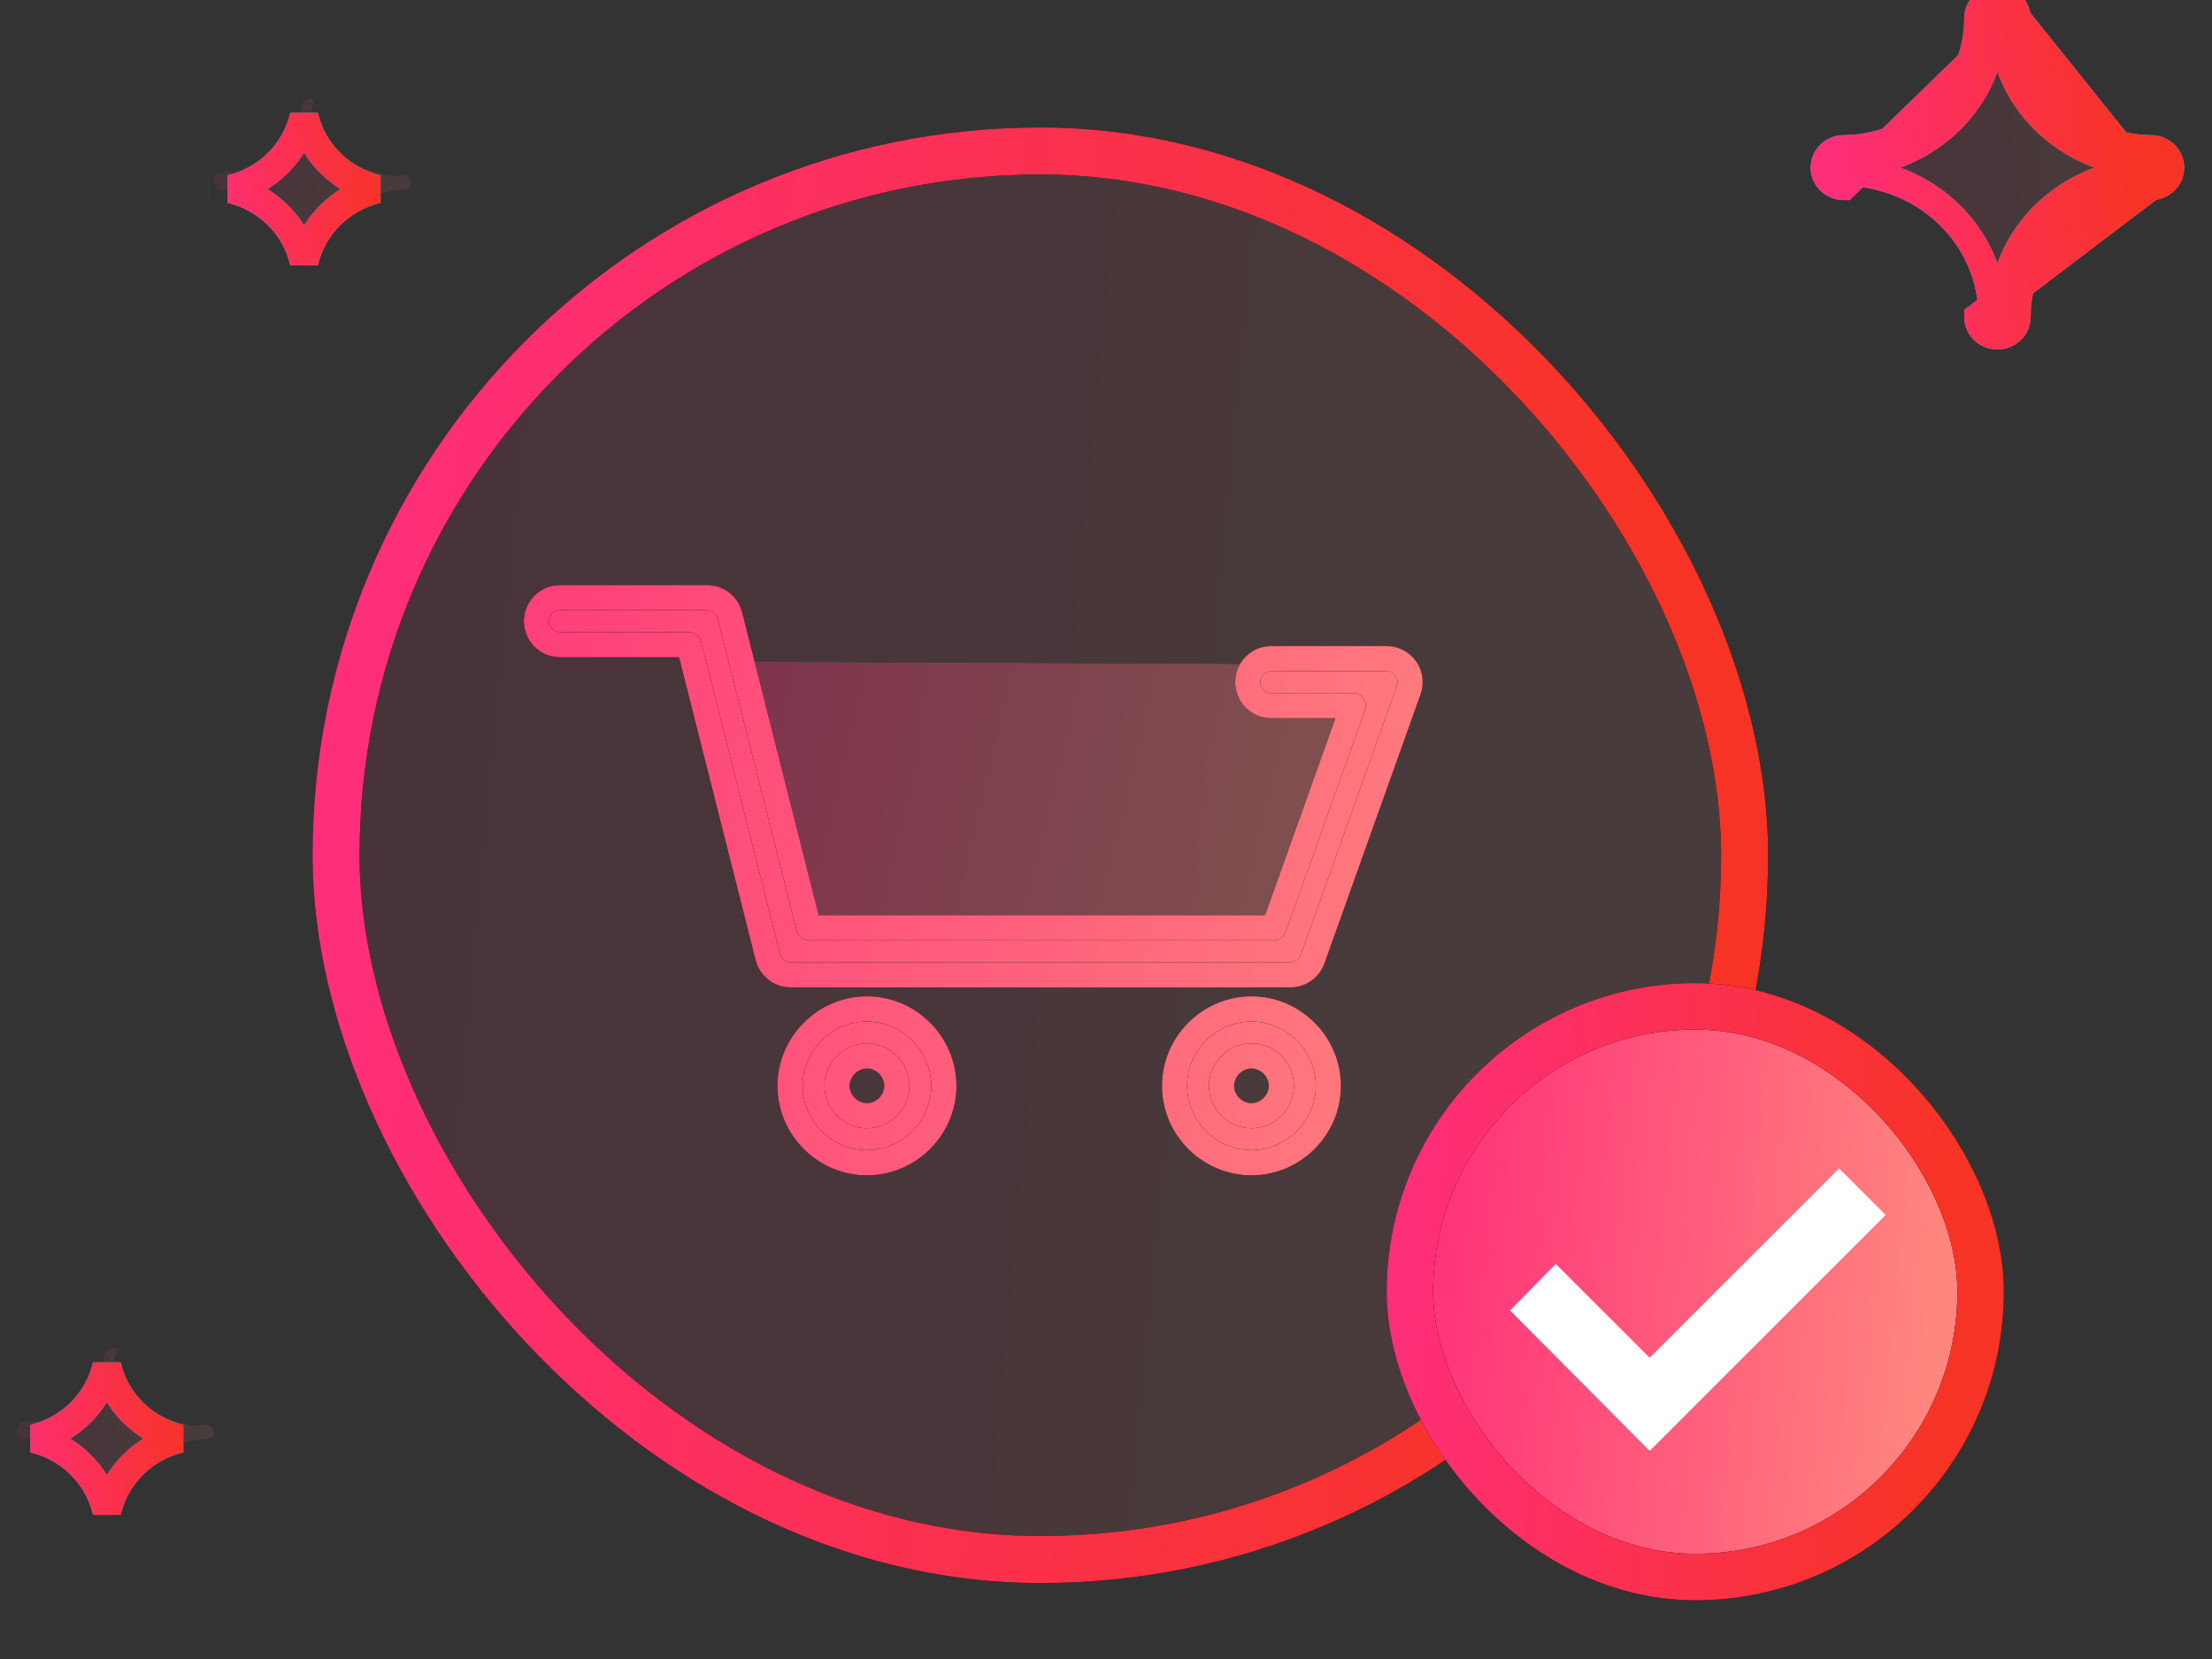
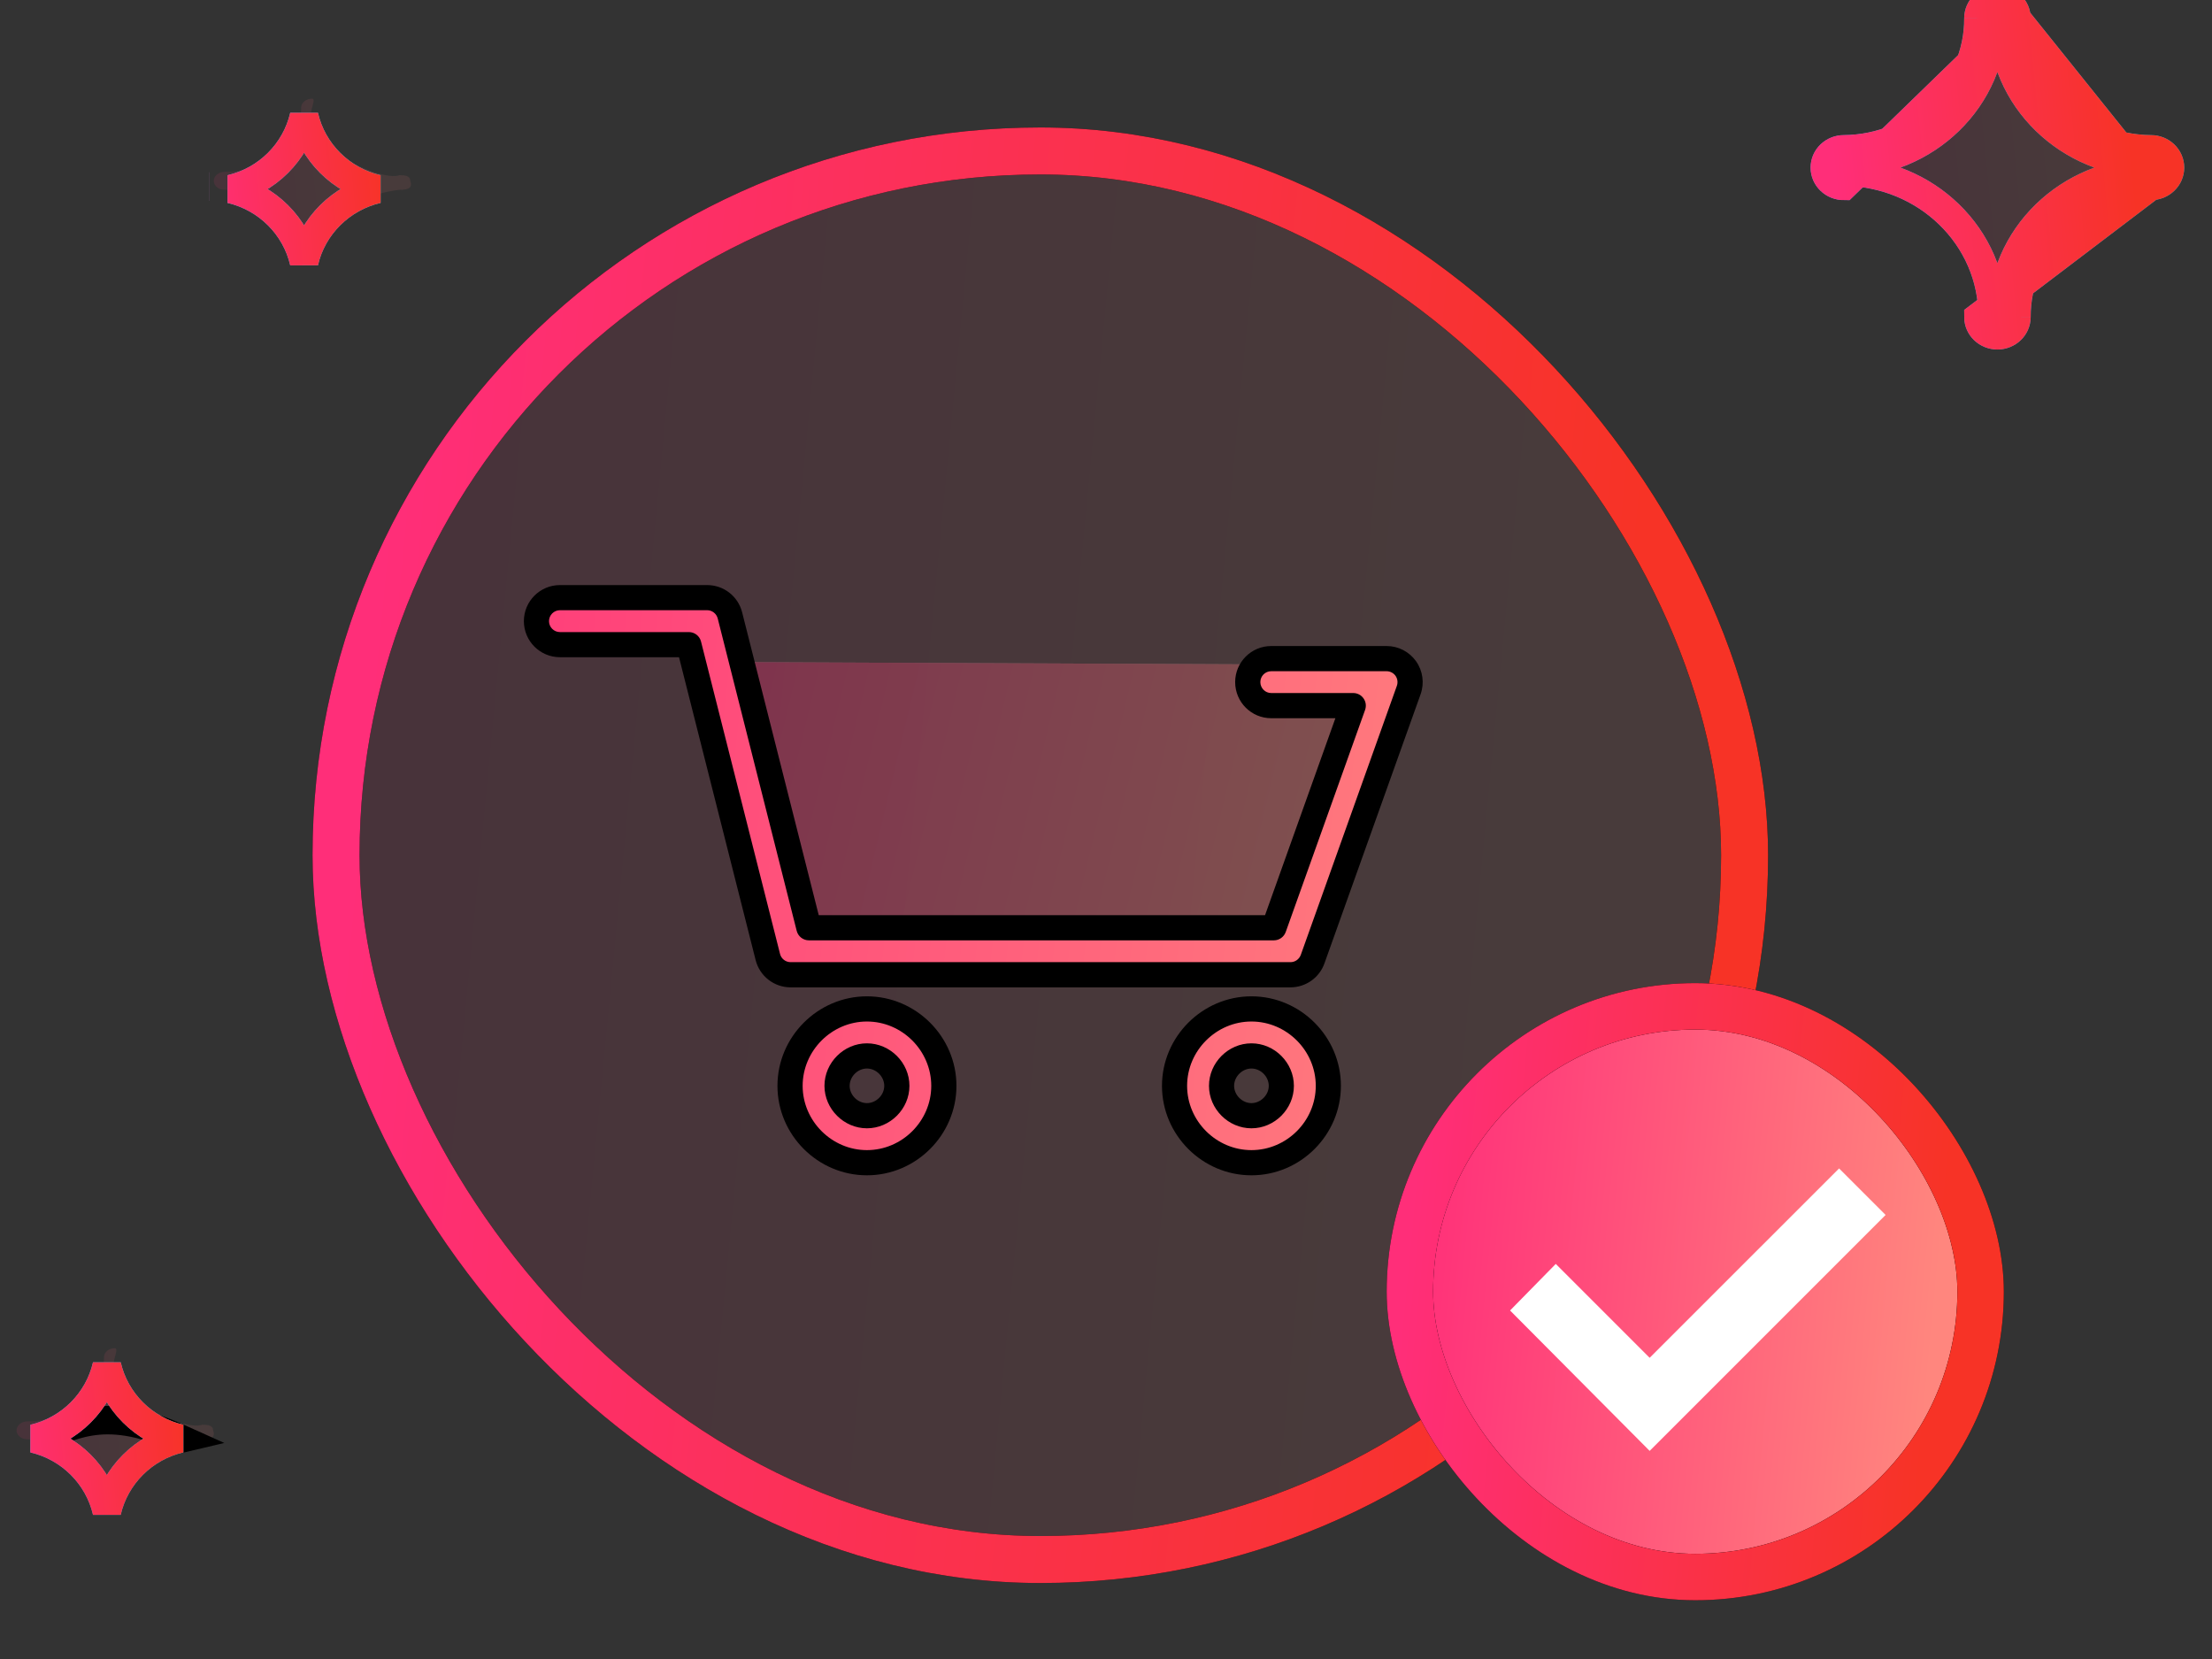
<svg xmlns="http://www.w3.org/2000/svg" width="36" height="27" viewBox="0 0 36 27" fill="none">
  <rect x="0" y="0" width="36" height="27" fill="#333333" stroke="none" />
  <rect x="5.469" y="2.457" width="22.924" height="22.924" rx="11.462" fill="url(#paint0_linear_7463_7260)" fill-opacity="0.1" />
  <rect x="5.469" y="2.457" width="22.924" height="22.924" rx="11.462" stroke="black" stroke-width="0.765" />
  <rect x="5.469" y="2.457" width="22.924" height="22.924" rx="11.462" stroke="url(#paint1_linear_7463_7260)" stroke-width="0.765" />
  <rect x="22.946" y="16.378" width="9.288" height="9.288" rx="4.644" fill="url(#paint2_linear_7463_7260)" />
  <rect x="22.946" y="16.378" width="9.288" height="9.288" rx="4.644" stroke="black" stroke-width="0.756" />
  <rect x="22.946" y="16.378" width="9.288" height="9.288" rx="4.644" stroke="url(#paint3_linear_7463_7260)" stroke-width="0.756" />
  <path d="M26.848 23.613L30.688 19.773L29.931 19.016L26.848 22.098L25.32 20.57L24.576 21.328L26.848 23.613Z" fill="white" />
  <g opacity="0.3">
    <path d="M20.479 15.561H12.582L11.594 12.008L11.428 10.773L22.848 10.824L20.479 15.561Z" fill="#F6CACC" />
    <path d="M20.479 15.561H12.582L11.594 12.008L11.428 10.773L22.848 10.824L20.479 15.561Z" fill="url(#paint4_linear_7463_7260)" />
  </g>
  <mask id="path-5-outside-1_7463_7260" maskUnits="userSpaceOnUse" x="7.73" y="8.727" width="16" height="11" fill="black">
    <rect fill="white" x="7.73" y="8.727" width="16" height="11" />
    <path fill-rule="evenodd" clip-rule="evenodd" d="M21.002 15.864C21.164 15.864 21.308 15.762 21.362 15.61L22.927 11.23C22.969 11.113 22.951 10.983 22.879 10.881C22.808 10.779 22.691 10.719 22.567 10.719L20.689 10.719C20.478 10.719 20.307 10.89 20.307 11.101C20.307 11.312 20.478 11.484 20.689 11.484L22.024 11.484L20.733 15.099L13.165 15.099L11.88 10.015C11.837 9.846 11.684 9.727 11.509 9.727H10.311H9.113C8.902 9.727 8.73 9.898 8.73 10.109C8.73 10.32 8.902 10.492 9.113 10.492L10.311 10.492L11.211 10.492L12.496 15.575C12.539 15.745 12.692 15.864 12.867 15.864L21.002 15.864ZM14.109 17.185C13.846 17.185 13.623 17.408 13.623 17.672C13.623 17.935 13.846 18.158 14.109 18.158C14.373 18.158 14.596 17.935 14.596 17.672C14.596 17.408 14.373 17.185 14.109 17.185ZM12.858 17.672C12.858 16.986 13.423 16.42 14.109 16.42C14.795 16.42 15.361 16.986 15.361 17.672C15.361 18.358 14.795 18.923 14.109 18.923C13.423 18.923 12.858 18.358 12.858 17.672ZM20.367 17.185C20.104 17.185 19.881 17.408 19.881 17.672C19.881 17.935 20.104 18.158 20.367 18.158C20.63 18.158 20.853 17.935 20.853 17.672C20.853 17.408 20.63 17.185 20.367 17.185ZM20.367 16.42C19.681 16.42 19.115 16.986 19.115 17.672C19.115 18.358 19.681 18.923 20.367 18.923C21.053 18.923 21.618 18.358 21.618 17.672C21.618 16.986 21.053 16.42 20.367 16.42Z" />
  </mask>
  <path fill-rule="evenodd" clip-rule="evenodd" d="M21.002 15.864C21.164 15.864 21.308 15.762 21.362 15.61L22.927 11.23C22.969 11.113 22.951 10.983 22.879 10.881C22.808 10.779 22.691 10.719 22.567 10.719L20.689 10.719C20.478 10.719 20.307 10.89 20.307 11.101C20.307 11.312 20.478 11.484 20.689 11.484L22.024 11.484L20.733 15.099L13.165 15.099L11.88 10.015C11.837 9.846 11.684 9.727 11.509 9.727H10.311H9.113C8.902 9.727 8.73 9.898 8.73 10.109C8.73 10.32 8.902 10.492 9.113 10.492L10.311 10.492L11.211 10.492L12.496 15.575C12.539 15.745 12.692 15.864 12.867 15.864L21.002 15.864ZM14.109 17.185C13.846 17.185 13.623 17.408 13.623 17.672C13.623 17.935 13.846 18.158 14.109 18.158C14.373 18.158 14.596 17.935 14.596 17.672C14.596 17.408 14.373 17.185 14.109 17.185ZM12.858 17.672C12.858 16.986 13.423 16.42 14.109 16.42C14.795 16.42 15.361 16.986 15.361 17.672C15.361 18.358 14.795 18.923 14.109 18.923C13.423 18.923 12.858 18.358 12.858 17.672ZM20.367 17.185C20.104 17.185 19.881 17.408 19.881 17.672C19.881 17.935 20.104 18.158 20.367 18.158C20.63 18.158 20.853 17.935 20.853 17.672C20.853 17.408 20.63 17.185 20.367 17.185ZM20.367 16.42C19.681 16.42 19.115 16.986 19.115 17.672C19.115 18.358 19.681 18.923 20.367 18.923C21.053 18.923 21.618 18.358 21.618 17.672C21.618 16.986 21.053 16.42 20.367 16.42Z" fill="black" />
  <path fill-rule="evenodd" clip-rule="evenodd" d="M21.002 15.864C21.164 15.864 21.308 15.762 21.362 15.61L22.927 11.23C22.969 11.113 22.951 10.983 22.879 10.881C22.808 10.779 22.691 10.719 22.567 10.719L20.689 10.719C20.478 10.719 20.307 10.89 20.307 11.101C20.307 11.312 20.478 11.484 20.689 11.484L22.024 11.484L20.733 15.099L13.165 15.099L11.88 10.015C11.837 9.846 11.684 9.727 11.509 9.727H10.311H9.113C8.902 9.727 8.73 9.898 8.73 10.109C8.73 10.32 8.902 10.492 9.113 10.492L10.311 10.492L11.211 10.492L12.496 15.575C12.539 15.745 12.692 15.864 12.867 15.864L21.002 15.864ZM14.109 17.185C13.846 17.185 13.623 17.408 13.623 17.672C13.623 17.935 13.846 18.158 14.109 18.158C14.373 18.158 14.596 17.935 14.596 17.672C14.596 17.408 14.373 17.185 14.109 17.185ZM12.858 17.672C12.858 16.986 13.423 16.42 14.109 16.42C14.795 16.42 15.361 16.986 15.361 17.672C15.361 18.358 14.795 18.923 14.109 18.923C13.423 18.923 12.858 18.358 12.858 17.672ZM20.367 17.185C20.104 17.185 19.881 17.408 19.881 17.672C19.881 17.935 20.104 18.158 20.367 18.158C20.63 18.158 20.853 17.935 20.853 17.672C20.853 17.408 20.63 17.185 20.367 17.185ZM20.367 16.42C19.681 16.42 19.115 16.986 19.115 17.672C19.115 18.358 19.681 18.923 20.367 18.923C21.053 18.923 21.618 18.358 21.618 17.672C21.618 16.986 21.053 16.42 20.367 16.42Z" fill="url(#paint5_linear_7463_7260)" />
  <path d="M21.362 15.61L21.17 15.541V15.541L21.362 15.61ZM21.002 15.864V16.069H21.002L21.002 15.864ZM22.927 11.23L23.12 11.299V11.299L22.927 11.23ZM22.879 10.881L22.712 10.999L22.712 10.999L22.879 10.881ZM22.567 10.719V10.924V10.719ZM20.689 10.719V10.514V10.719ZM20.689 11.484V11.279V11.484ZM22.024 11.484L22.217 11.553C22.239 11.49 22.23 11.42 22.191 11.366C22.153 11.311 22.09 11.279 22.024 11.279V11.484ZM20.733 15.099V15.304C20.819 15.304 20.896 15.249 20.925 15.168L20.733 15.099ZM13.165 15.099L12.966 15.149C12.989 15.24 13.071 15.304 13.165 15.304L13.165 15.099ZM11.88 10.015L12.078 9.965V9.965L11.88 10.015ZM9.113 10.492V10.696H9.113L9.113 10.492ZM10.311 10.492L10.311 10.287H10.311L10.311 10.492ZM11.211 10.492L11.409 10.441C11.387 10.351 11.305 10.287 11.211 10.287L11.211 10.492ZM12.496 15.575L12.695 15.525V15.525L12.496 15.575ZM12.867 15.864L12.867 15.659H12.867L12.867 15.864ZM21.17 15.541C21.144 15.612 21.077 15.659 21.002 15.659L21.002 16.069C21.25 16.069 21.472 15.913 21.555 15.679L21.17 15.541ZM22.734 11.161L21.17 15.541L21.555 15.679L23.12 11.299L22.734 11.161ZM22.712 10.999C22.745 11.046 22.753 11.107 22.734 11.161L23.12 11.299C23.184 11.119 23.157 10.919 23.047 10.763L22.712 10.999ZM22.567 10.924C22.624 10.924 22.679 10.952 22.712 10.999L23.047 10.763C22.937 10.607 22.758 10.514 22.567 10.514V10.924ZM20.689 10.924L22.567 10.924V10.514L20.689 10.514V10.924ZM20.512 11.101C20.512 11.003 20.591 10.924 20.689 10.924V10.514C20.365 10.514 20.102 10.777 20.102 11.101H20.512ZM20.689 11.279C20.591 11.279 20.512 11.199 20.512 11.101H20.102C20.102 11.426 20.365 11.689 20.689 11.689V11.279ZM22.024 11.279L20.689 11.279V11.689L22.024 11.689V11.279ZM20.925 15.168L22.217 11.553L21.831 11.415L20.54 15.03L20.925 15.168ZM13.165 15.304L20.733 15.304V14.894L13.165 14.894L13.165 15.304ZM11.681 10.066L12.966 15.149L13.364 15.049L12.078 9.965L11.681 10.066ZM11.509 9.931C11.59 9.931 11.661 9.987 11.681 10.066L12.078 9.965C12.012 9.704 11.778 9.522 11.509 9.522V9.931ZM10.311 9.931H11.509V9.522H10.311V9.931ZM9.113 9.931H10.311V9.522H9.113V9.931ZM8.935 10.109C8.935 10.011 9.015 9.931 9.113 9.931V9.522C8.789 9.522 8.526 9.785 8.526 10.109H8.935ZM9.113 10.287C9.015 10.287 8.935 10.207 8.935 10.109H8.526C8.526 10.433 8.789 10.696 9.113 10.696V10.287ZM10.311 10.287L9.113 10.287L9.113 10.696L10.311 10.696L10.311 10.287ZM11.211 10.287L10.311 10.287L10.311 10.696L11.211 10.696L11.211 10.287ZM12.695 15.525L11.409 10.441L11.012 10.542L12.298 15.626L12.695 15.525ZM12.867 15.659C12.786 15.659 12.715 15.604 12.695 15.525L12.298 15.626C12.364 15.886 12.598 16.069 12.867 16.069L12.867 15.659ZM21.002 15.659L12.867 15.659L12.867 16.069L21.002 16.069V15.659ZM13.828 17.672C13.828 17.521 13.959 17.39 14.109 17.39V16.98C13.733 16.98 13.418 17.295 13.418 17.672H13.828ZM14.109 17.953C13.959 17.953 13.828 17.822 13.828 17.672H13.418C13.418 18.048 13.733 18.363 14.109 18.363V17.953ZM14.391 17.672C14.391 17.822 14.26 17.953 14.109 17.953V18.363C14.486 18.363 14.801 18.048 14.801 17.672H14.391ZM14.109 17.39C14.26 17.39 14.391 17.521 14.391 17.672H14.801C14.801 17.295 14.486 16.98 14.109 16.98V17.39ZM14.109 16.215C13.31 16.215 12.653 16.873 12.653 17.672H13.063C13.063 17.099 13.537 16.625 14.109 16.625V16.215ZM15.566 17.672C15.566 16.873 14.908 16.215 14.109 16.215V16.625C14.682 16.625 15.156 17.099 15.156 17.672H15.566ZM14.109 19.128C14.908 19.128 15.566 18.471 15.566 17.672H15.156C15.156 18.245 14.682 18.718 14.109 18.718V19.128ZM12.653 17.672C12.653 18.471 13.31 19.128 14.109 19.128V18.718C13.537 18.718 13.063 18.244 13.063 17.672H12.653ZM20.085 17.672C20.085 17.521 20.217 17.39 20.367 17.39V16.98C19.99 16.98 19.676 17.295 19.676 17.672H20.085ZM20.367 17.953C20.217 17.953 20.085 17.822 20.085 17.672H19.676C19.676 18.048 19.99 18.363 20.367 18.363V17.953ZM20.649 17.672C20.649 17.822 20.517 17.953 20.367 17.953V18.363C20.744 18.363 21.058 18.048 21.058 17.672H20.649ZM20.367 17.39C20.517 17.39 20.649 17.521 20.649 17.672H21.058C21.058 17.295 20.744 16.98 20.367 16.98V17.39ZM19.32 17.672C19.32 17.099 19.794 16.625 20.367 16.625V16.215C19.568 16.215 18.911 16.873 18.911 17.672H19.32ZM20.367 18.718C19.794 18.718 19.32 18.244 19.32 17.672H18.911C18.911 18.471 19.568 19.128 20.367 19.128V18.718ZM21.414 17.672C21.414 18.245 20.94 18.718 20.367 18.718V19.128C21.166 19.128 21.823 18.471 21.823 17.672H21.414ZM20.367 16.625C20.94 16.625 21.414 17.099 21.414 17.672H21.823C21.823 16.873 21.166 16.215 20.367 16.215V16.625Z" fill="black" mask="url(#path-5-outside-1_7463_7260)" />
-   <path d="M21.362 15.61L21.17 15.541V15.541L21.362 15.61ZM21.002 15.864V16.069H21.002L21.002 15.864ZM22.927 11.23L23.12 11.299V11.299L22.927 11.23ZM22.879 10.881L22.712 10.999L22.712 10.999L22.879 10.881ZM22.567 10.719V10.924V10.719ZM20.689 10.719V10.514V10.719ZM20.689 11.484V11.279V11.484ZM22.024 11.484L22.217 11.553C22.239 11.49 22.23 11.42 22.191 11.366C22.153 11.311 22.09 11.279 22.024 11.279V11.484ZM20.733 15.099V15.304C20.819 15.304 20.896 15.249 20.925 15.168L20.733 15.099ZM13.165 15.099L12.966 15.149C12.989 15.24 13.071 15.304 13.165 15.304L13.165 15.099ZM11.88 10.015L12.078 9.965V9.965L11.88 10.015ZM9.113 10.492V10.696H9.113L9.113 10.492ZM10.311 10.492L10.311 10.287H10.311L10.311 10.492ZM11.211 10.492L11.409 10.441C11.387 10.351 11.305 10.287 11.211 10.287L11.211 10.492ZM12.496 15.575L12.695 15.525V15.525L12.496 15.575ZM12.867 15.864L12.867 15.659H12.867L12.867 15.864ZM21.17 15.541C21.144 15.612 21.077 15.659 21.002 15.659L21.002 16.069C21.25 16.069 21.472 15.913 21.555 15.679L21.17 15.541ZM22.734 11.161L21.17 15.541L21.555 15.679L23.12 11.299L22.734 11.161ZM22.712 10.999C22.745 11.046 22.753 11.107 22.734 11.161L23.12 11.299C23.184 11.119 23.157 10.919 23.047 10.763L22.712 10.999ZM22.567 10.924C22.624 10.924 22.679 10.952 22.712 10.999L23.047 10.763C22.937 10.607 22.758 10.514 22.567 10.514V10.924ZM20.689 10.924L22.567 10.924V10.514L20.689 10.514V10.924ZM20.512 11.101C20.512 11.003 20.591 10.924 20.689 10.924V10.514C20.365 10.514 20.102 10.777 20.102 11.101H20.512ZM20.689 11.279C20.591 11.279 20.512 11.199 20.512 11.101H20.102C20.102 11.426 20.365 11.689 20.689 11.689V11.279ZM22.024 11.279L20.689 11.279V11.689L22.024 11.689V11.279ZM20.925 15.168L22.217 11.553L21.831 11.415L20.54 15.03L20.925 15.168ZM13.165 15.304L20.733 15.304V14.894L13.165 14.894L13.165 15.304ZM11.681 10.066L12.966 15.149L13.364 15.049L12.078 9.965L11.681 10.066ZM11.509 9.931C11.59 9.931 11.661 9.987 11.681 10.066L12.078 9.965C12.012 9.704 11.778 9.522 11.509 9.522V9.931ZM10.311 9.931H11.509V9.522H10.311V9.931ZM9.113 9.931H10.311V9.522H9.113V9.931ZM8.935 10.109C8.935 10.011 9.015 9.931 9.113 9.931V9.522C8.789 9.522 8.526 9.785 8.526 10.109H8.935ZM9.113 10.287C9.015 10.287 8.935 10.207 8.935 10.109H8.526C8.526 10.433 8.789 10.696 9.113 10.696V10.287ZM10.311 10.287L9.113 10.287L9.113 10.696L10.311 10.696L10.311 10.287ZM11.211 10.287L10.311 10.287L10.311 10.696L11.211 10.696L11.211 10.287ZM12.695 15.525L11.409 10.441L11.012 10.542L12.298 15.626L12.695 15.525ZM12.867 15.659C12.786 15.659 12.715 15.604 12.695 15.525L12.298 15.626C12.364 15.886 12.598 16.069 12.867 16.069L12.867 15.659ZM21.002 15.659L12.867 15.659L12.867 16.069L21.002 16.069V15.659ZM13.828 17.672C13.828 17.521 13.959 17.39 14.109 17.39V16.98C13.733 16.98 13.418 17.295 13.418 17.672H13.828ZM14.109 17.953C13.959 17.953 13.828 17.822 13.828 17.672H13.418C13.418 18.048 13.733 18.363 14.109 18.363V17.953ZM14.391 17.672C14.391 17.822 14.26 17.953 14.109 17.953V18.363C14.486 18.363 14.801 18.048 14.801 17.672H14.391ZM14.109 17.39C14.26 17.39 14.391 17.521 14.391 17.672H14.801C14.801 17.295 14.486 16.98 14.109 16.98V17.39ZM14.109 16.215C13.31 16.215 12.653 16.873 12.653 17.672H13.063C13.063 17.099 13.537 16.625 14.109 16.625V16.215ZM15.566 17.672C15.566 16.873 14.908 16.215 14.109 16.215V16.625C14.682 16.625 15.156 17.099 15.156 17.672H15.566ZM14.109 19.128C14.908 19.128 15.566 18.471 15.566 17.672H15.156C15.156 18.245 14.682 18.718 14.109 18.718V19.128ZM12.653 17.672C12.653 18.471 13.31 19.128 14.109 19.128V18.718C13.537 18.718 13.063 18.244 13.063 17.672H12.653ZM20.085 17.672C20.085 17.521 20.217 17.39 20.367 17.39V16.98C19.99 16.98 19.676 17.295 19.676 17.672H20.085ZM20.367 17.953C20.217 17.953 20.085 17.822 20.085 17.672H19.676C19.676 18.048 19.99 18.363 20.367 18.363V17.953ZM20.649 17.672C20.649 17.822 20.517 17.953 20.367 17.953V18.363C20.744 18.363 21.058 18.048 21.058 17.672H20.649ZM20.367 17.39C20.517 17.39 20.649 17.521 20.649 17.672H21.058C21.058 17.295 20.744 16.98 20.367 16.98V17.39ZM19.32 17.672C19.32 17.099 19.794 16.625 20.367 16.625V16.215C19.568 16.215 18.911 16.873 18.911 17.672H19.32ZM20.367 18.718C19.794 18.718 19.32 18.244 19.32 17.672H18.911C18.911 18.471 19.568 19.128 20.367 19.128V18.718ZM21.414 17.672C21.414 18.245 20.94 18.718 20.367 18.718V19.128C21.166 19.128 21.823 18.471 21.823 17.672H21.414ZM20.367 16.625C20.94 16.625 21.414 17.099 21.414 17.672H21.823C21.823 16.873 21.166 16.215 20.367 16.215V16.625Z" fill="url(#paint6_linear_7463_7260)" mask="url(#path-5-outside-1_7463_7260)" />
  <path d="M34.894 2.903C33.795 3.05 32.832 3.887 32.832 4.723C32.832 4.863 32.832 4.977 32.752 4.977C32.605 4.977 32.486 4.863 32.486 4.723C32.492 3.725 31.652 2.911 30.609 2.903C30.463 2.903 30.344 2.789 30.344 2.649C30.344 2.508 30.463 2.395 30.609 2.395C31.652 2.387 32.492 1.573 32.486 0.575C32.486 0.435 32.605 0.321 32.752 0.321C32.898 0.321 32.566 0.883 32.832 0.883C32.826 1.881 34.518 2.662 34.894 2.488C35.041 2.488 35.16 2.508 35.16 2.649C35.24 2.89 35.041 2.903 34.894 2.903Z" fill="url(#paint7_linear_7463_7260)" fill-opacity="0.1" />
  <path d="M6.501 3.089C5.771 3.174 5.131 3.655 5.131 4.135C5.131 4.216 5.131 4.281 5.078 4.281C4.98 4.281 4.901 4.216 4.901 4.135C4.905 3.562 4.348 3.094 3.655 3.089C3.558 3.089 3.479 3.024 3.479 2.943C3.479 2.863 3.558 2.797 3.655 2.797C4.348 2.793 4.905 2.325 4.901 1.752C4.901 1.671 4.98 1.606 5.078 1.606C5.175 1.606 4.955 1.929 5.131 1.929C5.127 2.502 6.251 2.951 6.501 2.851C6.598 2.851 6.677 2.863 6.677 2.943C6.73 3.082 6.598 3.089 6.501 3.089Z" fill="url(#paint8_linear_7463_7260)" fill-opacity="0.1" />
  <path d="M3.291 23.425C2.561 23.51 1.922 23.991 1.922 24.471C1.922 24.552 1.922 24.617 1.868 24.617C1.771 24.617 1.692 24.552 1.692 24.471C1.696 23.898 1.138 23.43 0.445 23.425C0.348 23.425 0.269 23.36 0.269 23.279C0.269 23.199 0.348 23.133 0.445 23.133C1.138 23.129 1.696 22.661 1.692 22.088C1.692 22.007 1.771 21.942 1.868 21.942C1.966 21.942 1.745 22.265 1.922 22.265C1.918 22.838 3.041 23.287 3.291 23.187C3.389 23.187 3.468 23.199 3.468 23.279C3.521 23.418 3.389 23.425 3.291 23.425Z" fill="url(#paint9_linear_7463_7260)" fill-opacity="0.1" />
  <path d="M32.818 5.159L32.586 5.161C32.578 3.855 33.669 2.805 35.005 2.794L35.005 2.794H35.007C35.059 2.794 35.086 2.756 35.086 2.728C35.086 2.7 35.059 2.661 35.007 2.661L35.005 2.661C33.67 2.651 32.579 1.602 32.586 0.296C32.586 0.268 32.559 0.23 32.508 0.23C32.455 0.23 32.429 0.268 32.429 0.297H32.198M32.818 5.159H32.586C32.586 5.187 32.56 5.226 32.508 5.226C32.456 5.226 32.429 5.188 32.429 5.16C32.436 3.854 31.346 2.805 30.01 2.794L30.008 2.794C29.956 2.794 29.93 2.756 29.93 2.728C29.93 2.7 29.956 2.661 30.008 2.661H30.01L30.01 2.661C31.346 2.651 32.437 1.601 32.429 0.295L32.198 0.297M32.818 5.159C32.811 3.99 33.79 3.035 35.007 3.026M32.818 5.159C32.818 5.324 32.679 5.457 32.508 5.457C32.336 5.457 32.198 5.324 32.198 5.159L35.007 3.026M32.198 0.297C32.198 0.132 32.336 -0.001 32.508 -0.001C32.679 -0.001 32.818 0.132 32.818 0.297M32.198 0.297C32.205 1.466 31.225 2.421 30.008 2.43C29.837 2.43 29.698 2.563 29.698 2.728C29.698 2.892 29.837 3.026 30.008 3.026L32.818 0.297M32.818 0.297C32.81 1.466 33.79 2.421 35.007 2.43C35.178 2.43 35.317 2.563 35.317 2.728C35.317 2.892 35.178 3.026 35.007 3.026M32.818 0.297L35.007 3.026" stroke="black" stroke-width="0.463" />
  <path d="M32.818 5.159L32.586 5.161C32.578 3.855 33.669 2.805 35.005 2.794L35.005 2.794H35.007C35.059 2.794 35.086 2.756 35.086 2.728C35.086 2.7 35.059 2.661 35.007 2.661L35.005 2.661C33.67 2.651 32.579 1.602 32.586 0.296C32.586 0.268 32.559 0.23 32.508 0.23C32.455 0.23 32.429 0.268 32.429 0.297H32.198M32.818 5.159H32.586C32.586 5.187 32.56 5.226 32.508 5.226C32.456 5.226 32.429 5.188 32.429 5.16C32.436 3.854 31.346 2.805 30.01 2.794L30.008 2.794C29.956 2.794 29.93 2.756 29.93 2.728C29.93 2.7 29.956 2.661 30.008 2.661H30.01L30.01 2.661C31.346 2.651 32.437 1.601 32.429 0.295L32.198 0.297M32.818 5.159C32.811 3.99 33.79 3.035 35.007 3.026M32.818 5.159C32.818 5.324 32.679 5.457 32.508 5.457C32.336 5.457 32.198 5.324 32.198 5.159L35.007 3.026M32.198 0.297C32.198 0.132 32.336 -0.001 32.508 -0.001C32.679 -0.001 32.818 0.132 32.818 0.297M32.198 0.297C32.205 1.466 31.225 2.421 30.008 2.43C29.837 2.43 29.698 2.563 29.698 2.728C29.698 2.892 29.837 3.026 30.008 3.026L32.818 0.297M32.818 0.297C32.81 1.466 33.79 2.421 35.007 2.43C35.178 2.43 35.317 2.563 35.317 2.728C35.317 2.892 35.178 3.026 35.007 3.026M32.818 0.297L35.007 3.026" stroke="url(#paint10_linear_7463_7260)" stroke-width="0.463" />
  <path d="M32.818 5.159L32.586 5.161C32.578 3.855 33.669 2.805 35.005 2.794L35.005 2.794H35.007C35.059 2.794 35.086 2.756 35.086 2.728C35.086 2.7 35.059 2.661 35.007 2.661L35.005 2.661C33.67 2.651 32.579 1.602 32.586 0.296C32.586 0.268 32.559 0.23 32.508 0.23C32.455 0.23 32.429 0.268 32.429 0.297H32.198M32.818 5.159H32.586C32.586 5.187 32.56 5.226 32.508 5.226C32.456 5.226 32.429 5.188 32.429 5.16C32.436 3.854 31.346 2.805 30.01 2.794L30.008 2.794C29.956 2.794 29.93 2.756 29.93 2.728C29.93 2.7 29.956 2.661 30.008 2.661H30.01L30.01 2.661C31.346 2.651 32.437 1.601 32.429 0.295L32.198 0.297M32.818 5.159C32.811 3.99 33.79 3.035 35.007 3.026M32.818 5.159C32.818 5.324 32.679 5.457 32.508 5.457C32.336 5.457 32.198 5.324 32.198 5.159L35.007 3.026M32.198 0.297C32.198 0.132 32.336 -0.001 32.508 -0.001C32.679 -0.001 32.818 0.132 32.818 0.297M32.198 0.297C32.205 1.466 31.225 2.421 30.008 2.43C29.837 2.43 29.698 2.563 29.698 2.728C29.698 2.892 29.837 3.026 30.008 3.026L32.818 0.297M32.818 0.297C32.81 1.466 33.79 2.421 35.007 2.43C35.178 2.43 35.317 2.563 35.317 2.728C35.317 2.892 35.178 3.026 35.007 3.026M32.818 0.297L35.007 3.026" stroke="url(#paint11_linear_7463_7260)" stroke-width="0.463" />
-   <path d="M6.142 3.077C5.55 2.94 5.083 2.476 4.949 1.887C4.814 2.476 4.348 2.94 3.755 3.077C4.348 3.215 4.814 3.678 4.949 4.267C5.083 3.678 5.55 3.215 6.142 3.077ZM3.401 3.036L3.402 3.036L3.401 3.036Z" stroke="black" stroke-width="0.463" />
  <path d="M6.142 3.077C5.55 2.94 5.083 2.476 4.949 1.887C4.814 2.476 4.348 2.94 3.755 3.077C4.348 3.215 4.814 3.678 4.949 4.267C5.083 3.678 5.55 3.215 6.142 3.077ZM3.401 3.036L3.402 3.036L3.401 3.036Z" stroke="url(#paint12_linear_7463_7260)" stroke-width="0.463" />
  <path d="M6.142 3.077C5.55 2.94 5.083 2.476 4.949 1.887C4.814 2.476 4.348 2.94 3.755 3.077C4.348 3.215 4.814 3.678 4.949 4.267C5.083 3.678 5.55 3.215 6.142 3.077ZM3.401 3.036L3.402 3.036L3.401 3.036Z" stroke="url(#paint13_linear_7463_7260)" stroke-width="0.463" />
-   <path d="M2.932 23.413C2.34 23.276 1.874 22.812 1.739 22.223C1.604 22.812 1.138 23.276 0.546 23.413C1.138 23.55 1.604 24.014 1.739 24.603C1.874 24.014 2.34 23.55 2.932 23.413ZM0.192 23.372L0.192 23.372L0.192 23.372Z" stroke="black" stroke-width="0.463" />
+   <path d="M2.932 23.413C1.604 22.812 1.138 23.276 0.546 23.413C1.138 23.55 1.604 24.014 1.739 24.603C1.874 24.014 2.34 23.55 2.932 23.413ZM0.192 23.372L0.192 23.372L0.192 23.372Z" stroke="black" stroke-width="0.463" />
  <path d="M2.932 23.413C2.34 23.276 1.874 22.812 1.739 22.223C1.604 22.812 1.138 23.276 0.546 23.413C1.138 23.55 1.604 24.014 1.739 24.603C1.874 24.014 2.34 23.55 2.932 23.413ZM0.192 23.372L0.192 23.372L0.192 23.372Z" stroke="url(#paint14_linear_7463_7260)" stroke-width="0.463" />
  <path d="M2.932 23.413C2.34 23.276 1.874 22.812 1.739 22.223C1.604 22.812 1.138 23.276 0.546 23.413C1.138 23.55 1.604 24.014 1.739 24.603C1.874 24.014 2.34 23.55 2.932 23.413ZM0.192 23.372L0.192 23.372L0.192 23.372Z" stroke="url(#paint15_linear_7463_7260)" stroke-width="0.463" />
  <defs>
    <linearGradient id="paint0_linear_7463_7260" x1="26.587" y1="10.217" x2="6.259" y2="8.266" gradientUnits="userSpaceOnUse">
      <stop stop-color="#FF867E" />
      <stop offset="1" stop-color="#FF2E79" />
    </linearGradient>
    <linearGradient id="paint1_linear_7463_7260" x1="26.587" y1="10.217" x2="6.259" y2="8.266" gradientUnits="userSpaceOnUse">
      <stop stop-color="#F73326" />
      <stop offset="1" stop-color="#FF2E79" />
    </linearGradient>
    <linearGradient id="paint2_linear_7463_7260" x1="31.684" y1="19.453" x2="23.066" y2="18.625" gradientUnits="userSpaceOnUse">
      <stop stop-color="#FF867E" />
      <stop offset="1" stop-color="#FF2E79" />
    </linearGradient>
    <linearGradient id="paint3_linear_7463_7260" x1="31.684" y1="19.453" x2="23.066" y2="18.625" gradientUnits="userSpaceOnUse">
      <stop stop-color="#F73326" />
      <stop offset="1" stop-color="#FF2E79" />
    </linearGradient>
    <linearGradient id="paint4_linear_7463_7260" x1="21.752" y1="12.452" x2="12.053" y2="10.125" gradientUnits="userSpaceOnUse">
      <stop stop-color="#FF867E" />
      <stop offset="1" stop-color="#FF2E79" />
    </linearGradient>
    <linearGradient id="paint5_linear_7463_7260" x1="26.332" y1="11.155" x2="4.415" y2="8.708" gradientUnits="userSpaceOnUse">
      <stop stop-color="#FF867E" />
      <stop offset="1" stop-color="#FF2E79" />
    </linearGradient>
    <linearGradient id="paint6_linear_7463_7260" x1="26.332" y1="11.155" x2="4.415" y2="8.708" gradientUnits="userSpaceOnUse">
      <stop stop-color="#FF867E" />
      <stop offset="1" stop-color="#FF2E79" />
    </linearGradient>
    <linearGradient id="paint7_linear_7463_7260" x1="34.732" y1="3.376" x2="30.586" y2="3.789" gradientUnits="userSpaceOnUse">
      <stop stop-color="#FF867E" />
      <stop offset="1" stop-color="#FF2E79" />
    </linearGradient>
    <linearGradient id="paint8_linear_7463_7260" x1="6.393" y1="3.361" x2="3.649" y2="3.678" gradientUnits="userSpaceOnUse">
      <stop stop-color="#FF867E" />
      <stop offset="1" stop-color="#FF2E79" />
    </linearGradient>
    <linearGradient id="paint9_linear_7463_7260" x1="3.183" y1="23.697" x2="0.439" y2="24.014" gradientUnits="userSpaceOnUse">
      <stop stop-color="#FF867E" />
      <stop offset="1" stop-color="#FF2E79" />
    </linearGradient>
    <linearGradient id="paint10_linear_7463_7260" x1="35.05" y1="2.728" x2="29.684" y2="3.265" gradientUnits="userSpaceOnUse">
      <stop stop-color="#23D8EE" />
      <stop offset="1" stop-color="#5AA9EF" />
    </linearGradient>
    <linearGradient id="paint11_linear_7463_7260" x1="34.798" y1="3.581" x2="29.979" y2="4.057" gradientUnits="userSpaceOnUse">
      <stop stop-color="#F73326" />
      <stop offset="1" stop-color="#FF2E79" />
    </linearGradient>
    <linearGradient id="paint12_linear_7463_7260" x1="6.522" y1="3.077" x2="3.199" y2="3.4" gradientUnits="userSpaceOnUse">
      <stop stop-color="#23D8EE" />
      <stop offset="1" stop-color="#5AA9EF" />
    </linearGradient>
    <linearGradient id="paint13_linear_7463_7260" x1="6.366" y1="3.621" x2="3.382" y2="3.907" gradientUnits="userSpaceOnUse">
      <stop stop-color="#F73326" />
      <stop offset="1" stop-color="#FF2E79" />
    </linearGradient>
    <linearGradient id="paint14_linear_7463_7260" x1="3.313" y1="23.413" x2="-0.011" y2="23.736" gradientUnits="userSpaceOnUse">
      <stop stop-color="#23D8EE" />
      <stop offset="1" stop-color="#5AA9EF" />
    </linearGradient>
    <linearGradient id="paint15_linear_7463_7260" x1="3.157" y1="23.957" x2="0.172" y2="24.243" gradientUnits="userSpaceOnUse">
      <stop stop-color="#F73326" />
      <stop offset="1" stop-color="#FF2E79" />
    </linearGradient>
  </defs>
</svg>